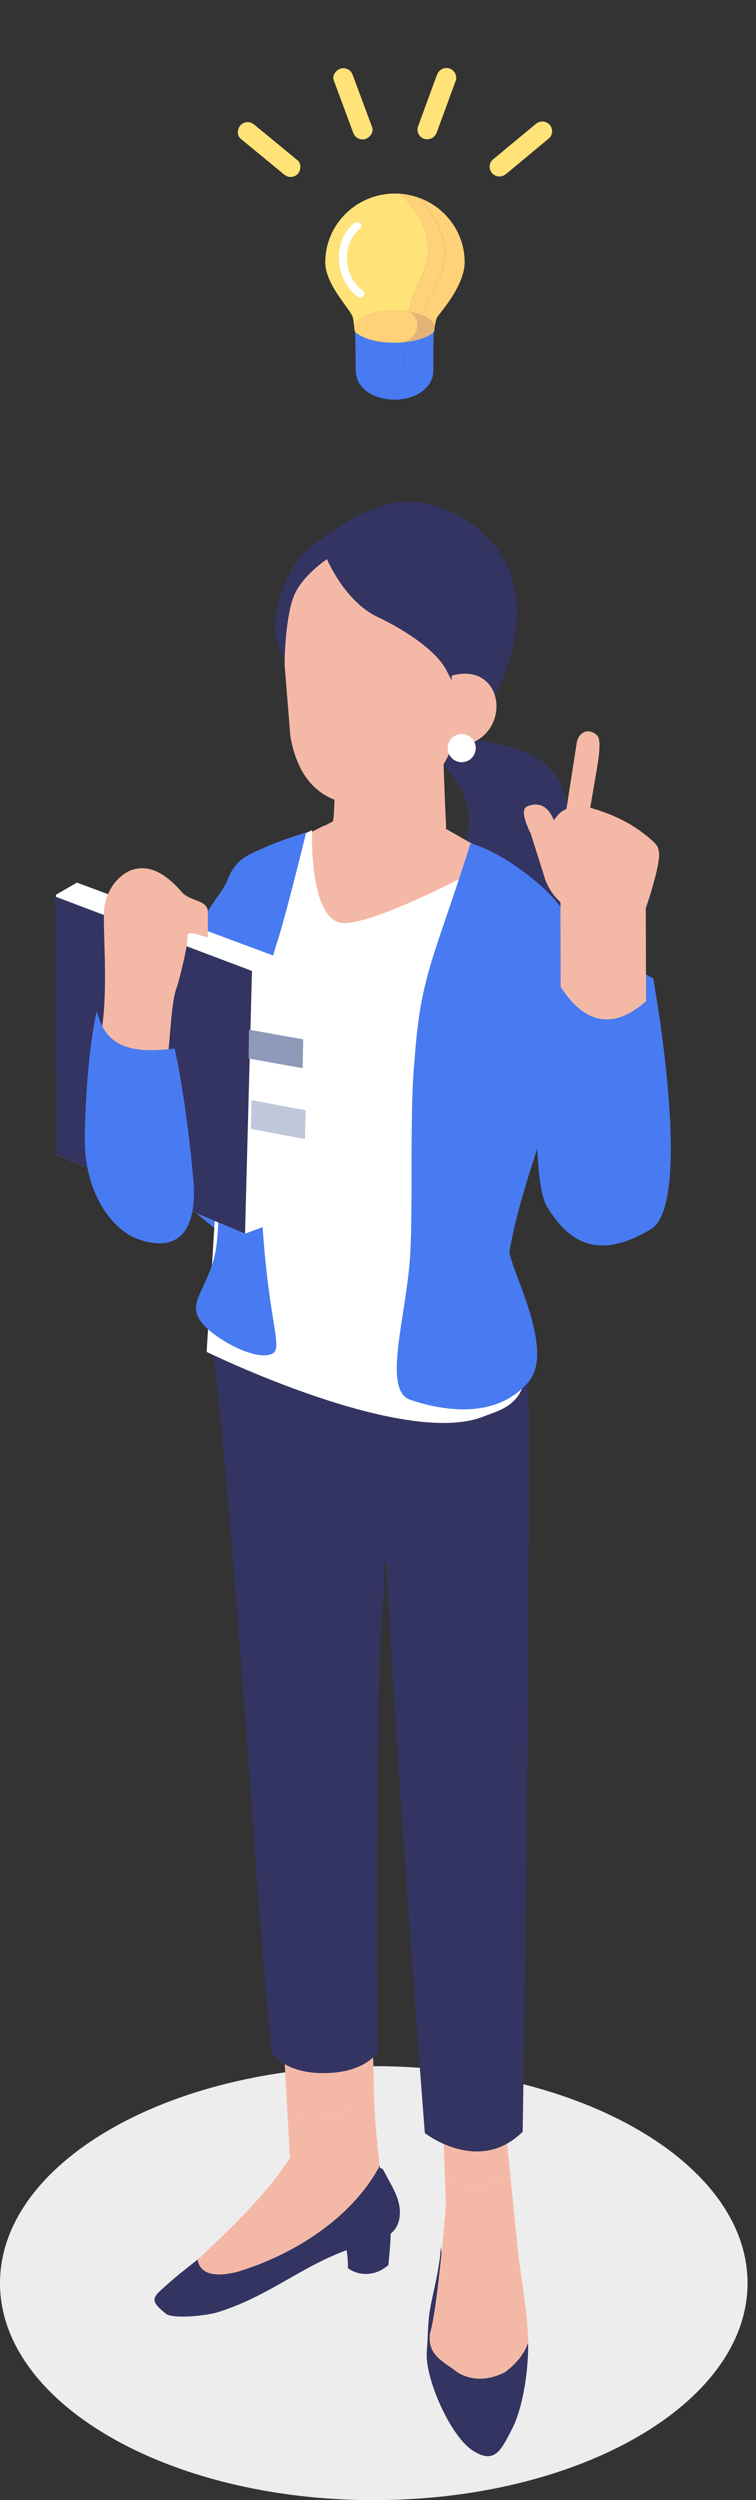
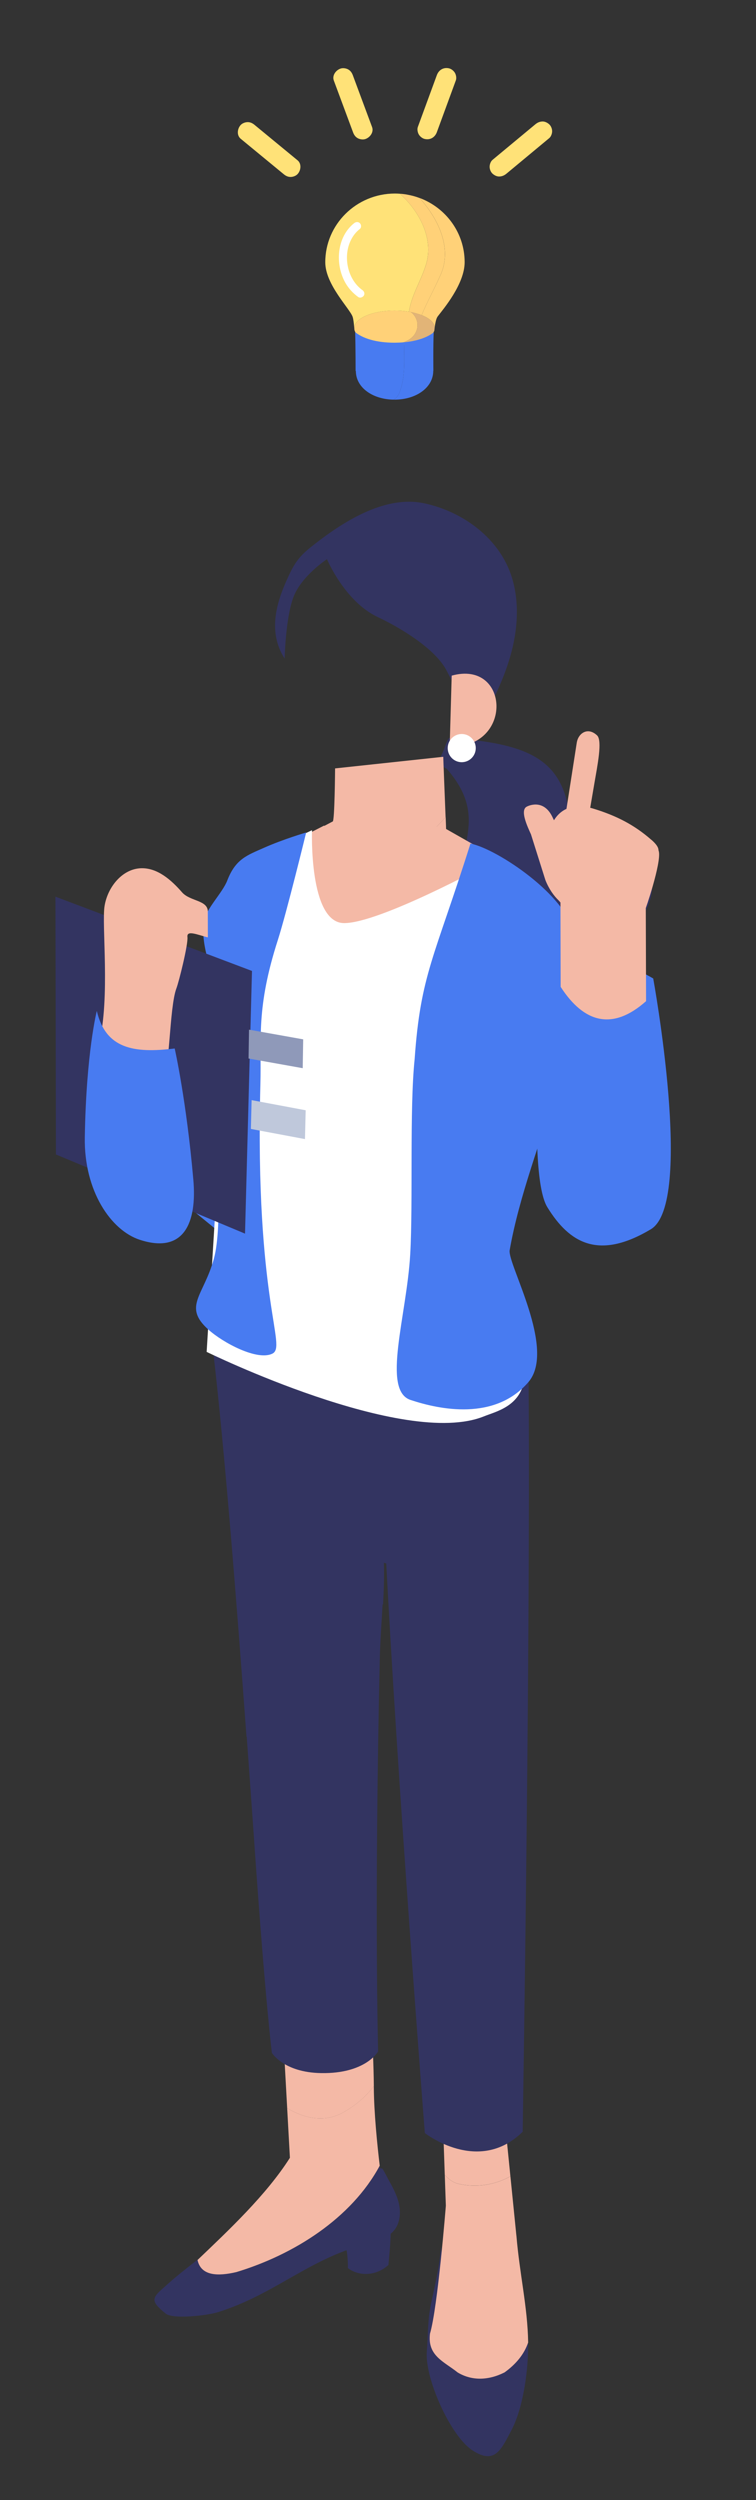
<svg xmlns="http://www.w3.org/2000/svg" width="89" height="294" viewBox="0 0 89 294" fill="none">
  <rect x="0" y="0" width="89" height="294" fill="#333333" stroke="none" />
  <g clip-path="url(#clip0_2413_35462)">
-     <path d="M44.002 294C68.303 294 88.004 282.576 88.004 268.484C88.004 254.392 68.303 242.969 44.002 242.969C19.7 242.969 0 254.392 0 268.484C0 282.576 19.7 294 44.002 294Z" fill="#EDEDED" />
    <path d="M59.402 278.97C57.455 279.954 55.504 279.958 53.88 278.982C52.252 277.678 50.302 277.03 50.62 274.419C51.539 271.32 52.423 267.345 51.895 264.219C51.816 266.35 51.045 269.395 50.719 271.038C50.328 273.02 50.404 274.53 50.245 276.542C49.998 279.653 53.015 286.46 55.626 288.153C58.237 289.845 58.98 288.138 60.248 285.698C61.641 283.018 62.225 278.494 62.176 275.456C61.705 276.847 60.722 278.017 59.402 278.97V278.97Z" fill="#333461" />
    <path d="M52.133 249.144L52.361 255.757C52.804 256.237 53.286 256.634 53.928 256.794C56.102 257.293 58.273 256.927 60.087 255.921L59.317 248.271L52.133 249.144V249.144Z" fill="#F4B9A6" />
    <path d="M60.791 262.896L60.089 255.925C58.271 256.931 56.1 257.297 53.93 256.798C53.288 256.637 52.806 256.241 52.362 255.761L52.488 259.378C52.488 259.378 51.539 271.324 50.62 274.427C50.302 277.038 52.252 277.686 53.88 278.989C55.508 279.965 57.455 279.961 59.402 278.978C60.722 278.029 61.709 276.855 62.176 275.464C62.176 275.452 62.176 275.437 62.176 275.425C62.111 271.301 61.166 267.375 60.795 262.9L60.791 262.896Z" fill="#F4B9A6" />
    <path d="M45.65 256.161C45.596 256.066 45.095 255.063 44.997 255.021C44.887 254.976 44.807 254.968 44.746 254.983C44.735 254.884 44.724 254.781 44.708 254.678C41.373 260.876 34.584 265.149 27.829 267.188C25.688 267.684 25.574 266.01 25.165 264.108C23.897 265.317 21.552 266.971 19.905 268.45C18.007 270.15 17.4 270.375 19.522 272.075C20.353 272.738 24.314 272.319 25.688 271.888C32.31 269.803 36.204 265.767 42.898 263.937C44.226 263.575 45.706 263.255 46.515 262.119C47.122 261.265 47.19 260.102 46.944 259.066C46.697 258.029 46.169 257.091 45.646 256.165L45.65 256.161Z" fill="#333461" />
    <path d="M33.172 236.397L33.809 247.916C35.828 249.098 38.098 249.624 40.276 248.48C41.691 247.703 42.986 246.674 44.01 245.317C43.972 240.487 43.449 233.466 43.449 233.466L33.172 236.397V236.397Z" fill="#F4B9A6" />
    <path d="M44.008 245.313C42.984 246.67 41.69 247.699 40.274 248.477C38.096 249.62 35.826 249.094 33.807 247.912L34.13 253.744C34.13 253.744 34.13 253.748 34.119 253.76C31.345 258.12 26.916 262.267 23.254 265.763C23.66 267.665 25.683 267.684 27.823 267.185C34.578 265.145 41.367 260.872 44.703 254.674C44.407 252.193 44.027 248.416 44.008 245.454C44.008 245.408 44.008 245.359 44.008 245.309V245.313Z" fill="#F4B9A6" />
    <path d="M22.456 117.517L12.027 133.633L27.15 145.972L33.829 109.379L27.344 104.714L22.456 117.517Z" fill="#487BF1" />
    <path d="M67.225 101.649C67.681 90.603 64.873 87.653 53.321 86.803C52.6 86.441 52.676 87.451 51.811 89.124C51.45 90.058 52.478 90.275 52.615 90.431C58.148 96.77 52.645 100.33 55.055 105.644C56.797 109.902 66.812 114.197 69.18 113.145C73.172 111.255 77.441 107.374 76.709 103.143C73.517 108.476 67.051 105.888 67.225 101.642V101.649Z" fill="#333461" />
    <path d="M39.448 90.359C39.448 90.359 39.402 96.66 39.163 96.603L37.805 97.319C38.032 98.619 39.118 99.267 39.953 99.545C44.947 102.267 49.296 99.743 52.457 96.084C52.366 93.736 52.184 89.265 52.184 88.994L39.448 90.359V90.359Z" fill="#F4B9A6" />
    <path d="M52.459 96.08C49.297 99.74 44.949 102.267 39.955 99.541C39.12 99.263 38.391 98.379 38.163 97.079C38.163 97.079 34.387 99.011 34.384 99.015C33.776 99.351 38.349 107.542 38.763 108.232C39.628 109.669 41.18 110.954 42.816 110.611C43.377 110.492 43.882 110.195 44.391 109.928C48.322 107.87 53.339 107.317 57.669 106.528L58.181 100.696L52.516 97.483C52.516 97.395 52.497 96.85 52.466 96.08H52.459Z" fill="#F4B9A6" />
    <path d="M29.964 217.122C31.273 235.768 32.009 241.406 32.009 241.406C32.009 241.406 33.391 243.708 37.797 243.784C43.064 243.876 44.514 241.238 44.514 241.238C44.514 241.238 44.047 224.12 44.711 195.033C44.76 192.837 44.954 190.39 45.079 188L29 203.594C29.338 208.206 29.66 212.761 29.968 217.122H29.964Z" fill="#333461" />
    <path d="M29.018 204.234L45.097 188.64C45.188 186.955 45.245 185.297 45.196 183.776L45.989 184.009L46.422 159.416L25.113 159.038C26.445 170.577 27.815 187.764 29.018 204.23V204.234Z" fill="#333461" />
    <path d="M41.543 156.957L41.596 181.554L45.406 182.595C46.75 209.071 50.013 250.832 50.013 250.832C50.013 250.832 56.324 255.803 61.531 250.684C61.531 250.684 62.574 186.734 62.176 156.915L41.543 156.961V156.957Z" fill="#333461" />
    <path d="M40.793 264.574C40.922 265.134 41.005 266.693 40.933 266.689C41.988 267.566 44.091 267.829 45.726 266.346C45.821 265.279 46.098 262.687 45.946 261.898L40.793 264.574Z" fill="#333461" />
    <path d="M57.291 101.699C57.291 101.699 44.707 108.545 40.521 108.552C36.339 108.56 36.73 97.624 36.73 97.624C36.73 97.624 34.191 98.848 32.119 99.823L26.855 117.975L24.328 158.974C24.328 158.974 47.564 170.355 56.972 166.555C58.387 165.983 61.249 165.393 61.738 162.206C62.429 157.712 58.239 152.288 57.951 145.77C57.09 126.223 57.291 101.695 57.291 101.695V101.699Z" fill="white" />
    <path d="M26.755 103.544C26.198 104.988 24.239 106.887 24.019 108.312C23.518 111.529 25.298 114.27 25.306 117.746C25.317 121.951 25.393 126.159 25.401 130.363C25.416 134.552 26.285 144.02 25.169 148.057C23.977 152.364 21.511 153.618 24.501 156.325C26.262 157.918 30.292 160.049 32.061 159.183C33.829 158.318 29.992 153.05 30.653 127.558C30.793 122.076 30.14 118.531 32.71 110.538C33.738 107.336 36.045 97.895 36.045 97.895C36.045 97.895 33.358 98.684 31.097 99.686C29.074 100.586 27.742 100.998 26.755 103.54V103.544Z" fill="#487BF1" />
    <path d="M67.431 109.639C66.797 105.415 58.634 99.858 55.386 99.195C51.128 112.673 49.515 114.567 48.813 124.55C48.202 130.424 48.639 141.379 48.293 147.5C47.883 154.72 44.916 163.494 48.331 164.626C51.743 165.762 58.228 167.115 62.194 162.541C65.541 158.684 59.716 148.621 60.001 147.016C62.224 134.327 70.459 120.334 67.431 109.635V109.639Z" fill="#487BF1" />
-     <path d="M53.365 74.902L51.069 65.922C51.069 65.922 46.288 62.663 41.446 62.777C36.603 62.892 33.465 69.402 33.465 69.402L33.514 78.268L34.186 86.608C35.742 95.428 42.436 94.861 45.301 94.487C48.166 94.114 54.496 90.999 53.817 82.503C53.563 79.301 53.589 76.244 53.365 74.899V74.902Z" fill="#F4B9A6" />
    <path d="M49.924 59.183C45.264 58.196 40.292 61.382 36.566 64.359C35.059 65.564 34.55 66.437 33.761 68.201C32.562 70.877 31.496 74.319 33.511 77.445C33.511 77.445 33.609 72.707 34.547 70.214C35.488 67.721 38.493 65.754 38.493 65.754C38.493 65.754 40.573 70.732 44.474 72.566C47.108 73.801 51.256 76.286 52.576 78.863C53.999 81.642 54.831 82.964 56.25 85.747C57.745 83.006 59.198 80.208 60.064 77.209C60.933 74.205 61.187 70.954 60.28 67.961C58.891 63.387 54.58 60.17 49.92 59.179L49.924 59.183Z" fill="#333461" />
    <path d="M53.177 79.45L52.938 87.809C60.501 87.999 59.985 77.563 53.177 79.45Z" fill="#F4B9A6" />
    <path d="M54.354 86.315C53.443 86.315 52.703 87.062 52.707 87.977C52.707 88.891 53.451 89.635 54.362 89.631C55.272 89.627 56.012 88.884 56.009 87.969C56.009 87.054 55.265 86.311 54.354 86.315Z" fill="white" />
-     <path d="M6.582 105.217L6.586 135.756L28.847 145.068L31.735 144.001L32.308 112.417L9.053 103.788L6.582 105.217Z" fill="white" />
    <path d="M6.584 135.756L28.845 145.069L29.665 114.178L6.527 105.442L6.584 135.756Z" fill="#333461" />
    <path d="M29.262 124.474L35.637 125.613L35.694 122.221L29.315 121.081L29.262 124.474Z" fill="#8F99B9" />
    <path d="M29.535 132.757L35.903 133.95L35.986 130.561L29.622 129.368L29.535 132.757Z" fill="#BFC8DB" />
    <path d="M21.428 104.927C20.16 103.475 18.536 102.042 16.612 102.099C14.389 102.168 12.677 104.317 12.313 106.521C11.948 108.724 12.996 117.342 11.652 122.728L19.212 126.212C19.971 126.467 19.929 118.436 20.764 116.237C21.071 115.429 22.164 111.045 22.066 110.188C21.963 109.33 23.265 109.94 24.471 110.229L24.464 107.283C24.54 105.812 22.392 106.033 21.424 104.924L21.428 104.927Z" fill="#F4B9A6" />
    <path d="M20.563 123.296C15.725 123.891 12.431 123.315 11.399 118.878C11.399 118.878 10.15 123.711 9.983 133.736C9.877 140.041 13.057 144.691 16.472 145.797C21.652 147.477 23.204 143.803 22.761 138.733C21.945 129.395 20.567 123.3 20.567 123.3L20.563 123.296Z" fill="#487BF1" />
-     <path d="M64.126 113.325C64.126 113.325 61.815 137.704 64.43 141.951C67.045 146.201 70.49 148.209 76.619 144.554C81.742 141.497 76.9 115.063 76.9 115.063C68.32 110.127 64.126 113.325 64.126 113.325V113.325Z" fill="#487BF1" />
+     <path d="M64.126 113.325C64.126 113.325 61.815 137.704 64.43 141.951C67.045 146.201 70.49 148.209 76.619 144.554C81.742 141.497 76.9 115.063 76.9 115.063C68.32 110.127 64.126 113.325 64.126 113.325V113.325" fill="#487BF1" />
    <path d="M67.335 100.872L65.004 96.016C63.908 93.824 62.037 94.845 62.037 94.845C61.157 95.246 62.113 97.235 62.511 98.12L64.204 103.483C65.016 105.56 66.632 106.887 67.115 106.361L69.471 103.376C70.352 102.976 67.733 101.756 67.335 100.872V100.872Z" fill="#F4B9A6" />
    <path d="M67.911 87.26L66.439 96.713C66.306 97.487 66.633 96.492 67.403 96.625L67.76 97.323C68.53 97.456 68.822 98.859 68.955 98.085C69.186 96.728 69.752 93.412 69.984 92.055C70.321 90.073 70.94 87.085 70.291 86.479C69.171 85.43 68.086 86.265 67.915 87.264L67.911 87.26Z" fill="#F4B9A6" />
    <path d="M77.35 99.846C77.293 99.835 75.725 99.057 75.661 99.053C73.418 98.909 73.6 101.52 72.963 103.559L65.976 103.574V103.704C65.62 103.323 65.27 102.934 64.936 102.541C64.845 102.45 64.743 102.393 64.637 102.351C64.69 104.104 65.164 105.198 65.98 106.128L66.003 116.05C68.781 120.342 72.154 121.196 76.059 117.731L76.025 106.784C76.458 105.594 78.241 100.025 77.35 99.846V99.846Z" fill="#F4B9A6" />
    <path d="M76.682 98.76C74.675 97.003 72.573 95.92 69.825 95.082C67.222 94.289 65.465 95.31 64.751 97.483L63.992 97.43L64.235 101.428C64.235 101.428 64.281 105.606 66.485 105.865C66.683 105.888 66.869 105.903 67.051 105.911C68.694 106.94 70.504 107.336 71.772 106.986C73.609 106.479 74.269 102.534 75.434 101.607C76.603 100.681 78.69 100.51 76.682 98.752V98.76Z" fill="#F4B9A6" />
    <ellipse cx="45" cy="99" rx="8" ry="3" fill="#F4B9A6" />
    <g clip-path="url(#clip1_2413_35462)">
      <path d="M48.358 36.694C47.936 36.614 47.482 36.558 47.006 36.534C46.819 36.526 46.633 36.518 46.441 36.518C43.856 36.524 41.761 37.426 41.707 38.545C41.712 38.625 41.721 38.707 41.726 38.79C41.894 39.549 43.013 40.185 44.559 40.476C45.065 40.571 45.619 40.627 46.2 40.638C47.449 40.31 48.758 40.026 49.106 38.643C49.277 37.962 48.982 37.131 48.363 36.694H48.358Z" fill="#FFD178" />
      <path d="M49.642 37.056C49.267 36.907 48.831 36.785 48.358 36.694C48.977 37.131 49.275 37.964 49.102 38.643C48.753 40.026 47.444 40.31 46.195 40.638C46.279 40.638 46.363 40.643 46.449 40.643C47.304 40.643 48.104 40.539 48.796 40.366C50.029 40.057 50.913 39.517 51.132 38.88C51.145 38.739 51.162 38.603 51.178 38.476C51.116 37.914 50.537 37.41 49.642 37.054V37.056Z" fill="#E2B477" />
      <path d="M46.469 40.3C44.261 40.305 42.698 39.783 41.809 39.056C41.863 40.582 41.863 43.621 41.863 43.621H41.892C41.895 45.485 43.677 46.816 45.961 46.981C46.088 46.989 46.218 46.995 46.348 46.995C46.626 46.819 46.856 46.569 46.999 46.238C47.756 44.364 47.575 42.308 47.564 40.249C47.218 40.281 46.853 40.297 46.469 40.3V40.3Z" fill="#487BF1" />
      <path d="M48.627 40.1C48.297 40.167 47.943 40.215 47.564 40.249C47.572 42.308 47.756 44.366 46.999 46.238C46.856 46.571 46.629 46.819 46.348 46.995C46.383 46.995 46.418 47 46.456 46.997C48.973 46.992 51.008 45.594 51.006 43.599H51.019C51.019 43.599 50.987 40.593 51.057 39.085C50.498 39.528 49.684 39.887 48.627 40.097V40.1Z" fill="#487BF1" />
      <path d="M47.912 22.881C47.639 22.833 47.363 22.801 47.082 22.782C49.521 24.993 51.194 28.348 50.048 31.435C49.464 33.174 48.431 34.803 48.147 36.66C48.704 36.753 49.21 36.889 49.639 37.059C50.259 35.541 51.089 34.066 51.74 32.59C53.33 29.443 51.743 25.912 49.399 23.286C48.923 23.107 48.426 22.971 47.912 22.884V22.881Z" fill="#FFD178" />
      <path d="M47.082 22.782C46.882 22.769 46.682 22.759 46.477 22.759C41.948 22.769 38.282 26.394 38.293 30.854C38.298 33.464 41.18 36.287 41.513 37.253C41.513 37.259 41.516 37.267 41.518 37.272C41.597 37.512 41.656 37.978 41.702 38.548C41.759 37.429 43.854 36.526 46.436 36.521C47.039 36.521 47.615 36.569 48.145 36.657C48.428 34.801 49.461 33.171 50.045 31.432C51.191 28.346 49.518 24.99 47.079 22.78L47.082 22.782Z" fill="#FFE278" />
      <path d="M49.402 23.283C51.749 25.909 53.333 29.44 51.744 32.588C51.092 34.063 50.259 35.538 49.643 37.056C50.538 37.41 51.116 37.914 51.178 38.478C51.243 37.988 51.33 37.584 51.449 37.344C51.473 37.296 51.498 37.253 51.522 37.219C52.146 36.396 54.707 33.421 54.701 30.819C54.693 27.371 52.492 24.436 49.405 23.283H49.402Z" fill="#FFD178" />
      <path d="M42.657 34.111C40.891 32.833 40.388 30.186 41.272 28.314C41.537 27.749 41.875 27.31 42.367 26.918C42.57 26.756 42.535 26.415 42.367 26.247C42.167 26.05 41.889 26.087 41.686 26.247C39.629 27.887 39.426 31.078 40.656 33.251C41.032 33.917 41.551 34.478 42.173 34.929C42.383 35.08 42.711 34.961 42.832 34.758C42.976 34.516 42.867 34.263 42.659 34.108L42.657 34.111Z" fill="white" />
      <path d="M41.819 9.608C41.727 9.358 41.632 9.108 41.54 8.857C41.435 8.573 41.278 8.33 41.005 8.173C40.756 8.029 40.389 7.971 40.108 8.059C39.548 8.237 39.075 8.868 39.299 9.47C39.962 11.249 40.621 13.028 41.283 14.807C41.376 15.057 41.47 15.307 41.562 15.558C41.667 15.843 41.824 16.085 42.097 16.242C42.346 16.386 42.714 16.445 42.995 16.357C43.554 16.178 44.028 15.547 43.803 14.945C43.141 13.166 42.481 11.387 41.819 9.608V9.608Z" fill="#FFE278" />
      <path d="M35.031 18.852C33.555 17.637 32.078 16.423 30.602 15.209C30.394 15.038 30.186 14.865 29.978 14.695C29.737 14.495 29.48 14.359 29.156 14.362C28.872 14.362 28.532 14.487 28.334 14.7C27.939 15.126 27.84 15.909 28.337 16.319C29.813 17.534 31.289 18.748 32.765 19.962C32.973 20.133 33.182 20.306 33.39 20.476C33.63 20.676 33.887 20.812 34.212 20.809C34.498 20.809 34.836 20.684 35.033 20.471C35.428 20.045 35.528 19.262 35.031 18.852V18.852Z" fill="#FFE278" />
      <path d="M52.854 8.035C52.197 7.888 51.649 8.234 51.427 8.839C50.773 10.62 50.118 12.402 49.464 14.184C49.372 14.434 49.28 14.687 49.188 14.937C49.091 15.204 49.167 15.584 49.307 15.819C49.448 16.056 49.726 16.282 50.002 16.343C50.659 16.49 51.208 16.144 51.43 15.539C52.084 13.758 52.738 11.976 53.392 10.194C53.484 9.944 53.576 9.691 53.668 9.441C53.765 9.174 53.69 8.794 53.549 8.559C53.408 8.322 53.13 8.096 52.854 8.035V8.035Z" fill="#FFE278" />
      <path d="M63.834 14.287C63.51 14.303 63.261 14.421 63.013 14.626C61.542 15.845 60.071 17.068 58.6 18.287C58.392 18.46 58.187 18.631 57.979 18.804C57.762 18.982 57.638 19.347 57.641 19.613C57.641 19.893 57.768 20.229 57.984 20.423C58.206 20.623 58.498 20.772 58.806 20.756C59.13 20.74 59.379 20.623 59.628 20.418C61.098 19.198 62.569 17.976 64.04 16.756C64.248 16.583 64.454 16.413 64.662 16.239C64.878 16.061 65.002 15.696 65 15.43C65 15.15 64.873 14.815 64.656 14.62C64.434 14.421 64.143 14.271 63.834 14.287V14.287Z" fill="#FFE278" />
    </g>
  </g>
  <defs>
    <clipPath id="clip0_2413_35462">
      <rect width="89" height="294" fill="white" />
    </clipPath>
    <clipPath id="clip1_2413_35462">
      <rect width="37" height="39" fill="white" transform="translate(28 8)" />
    </clipPath>
  </defs>
</svg>